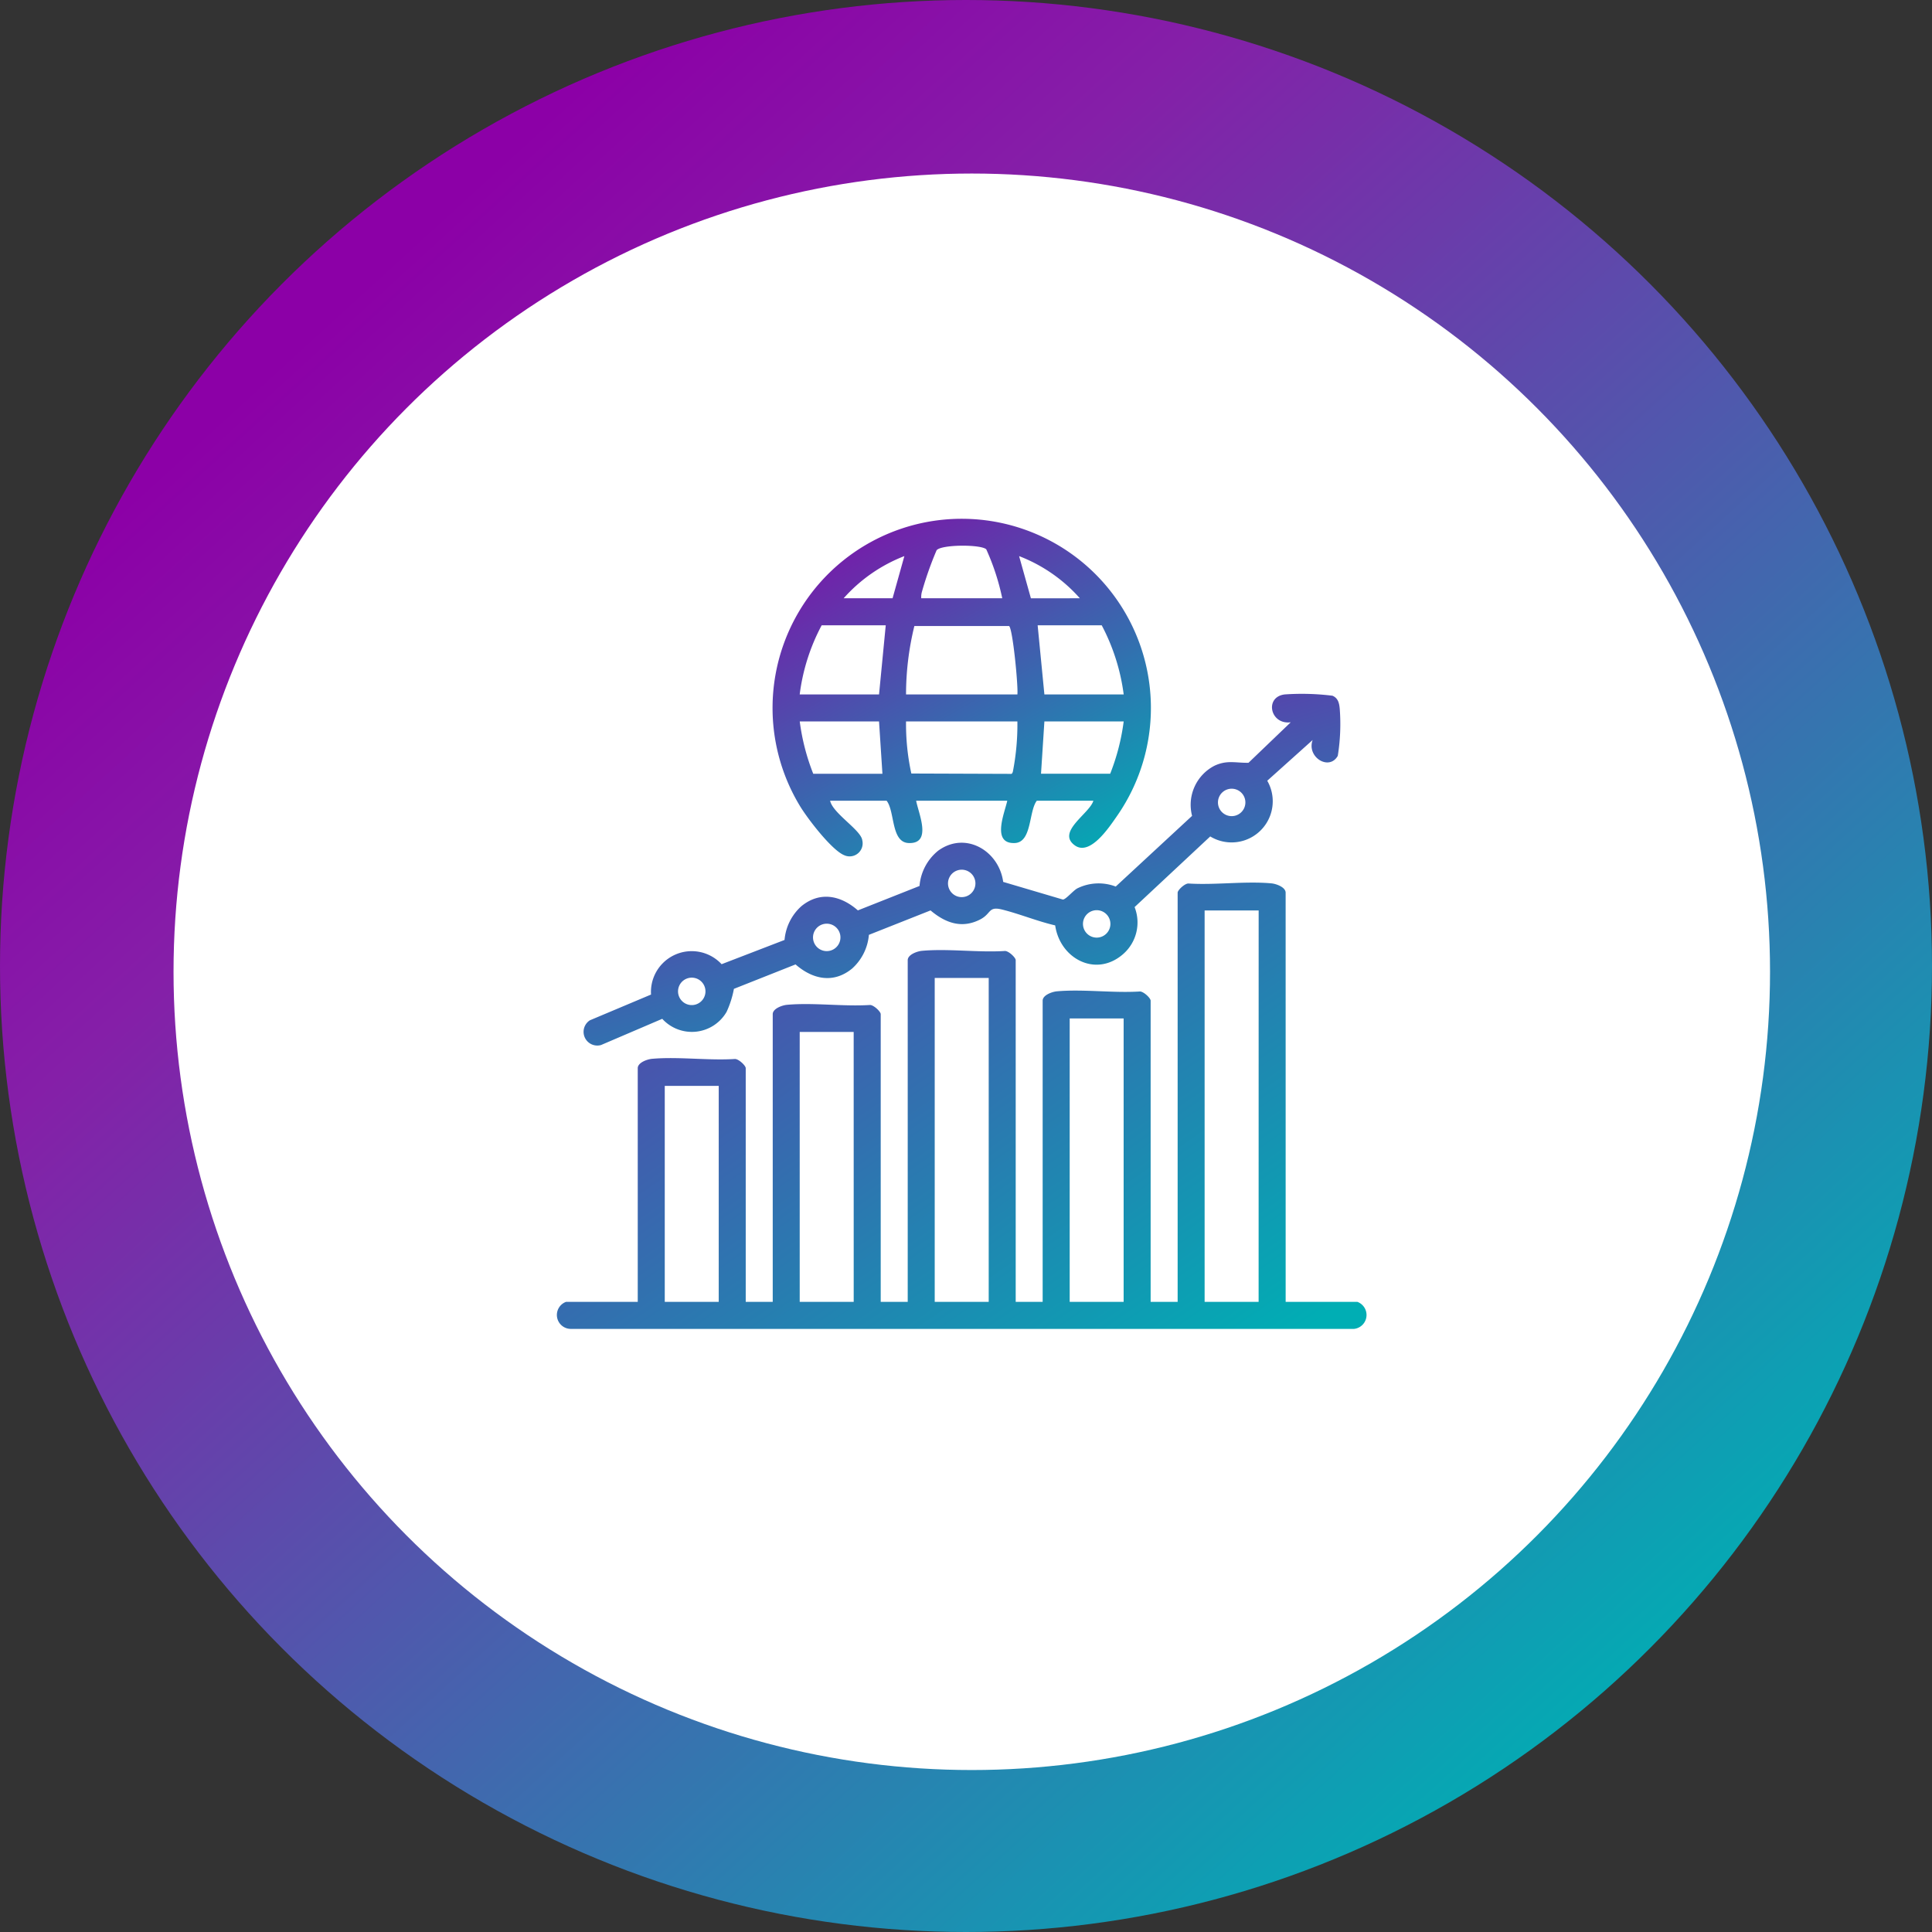
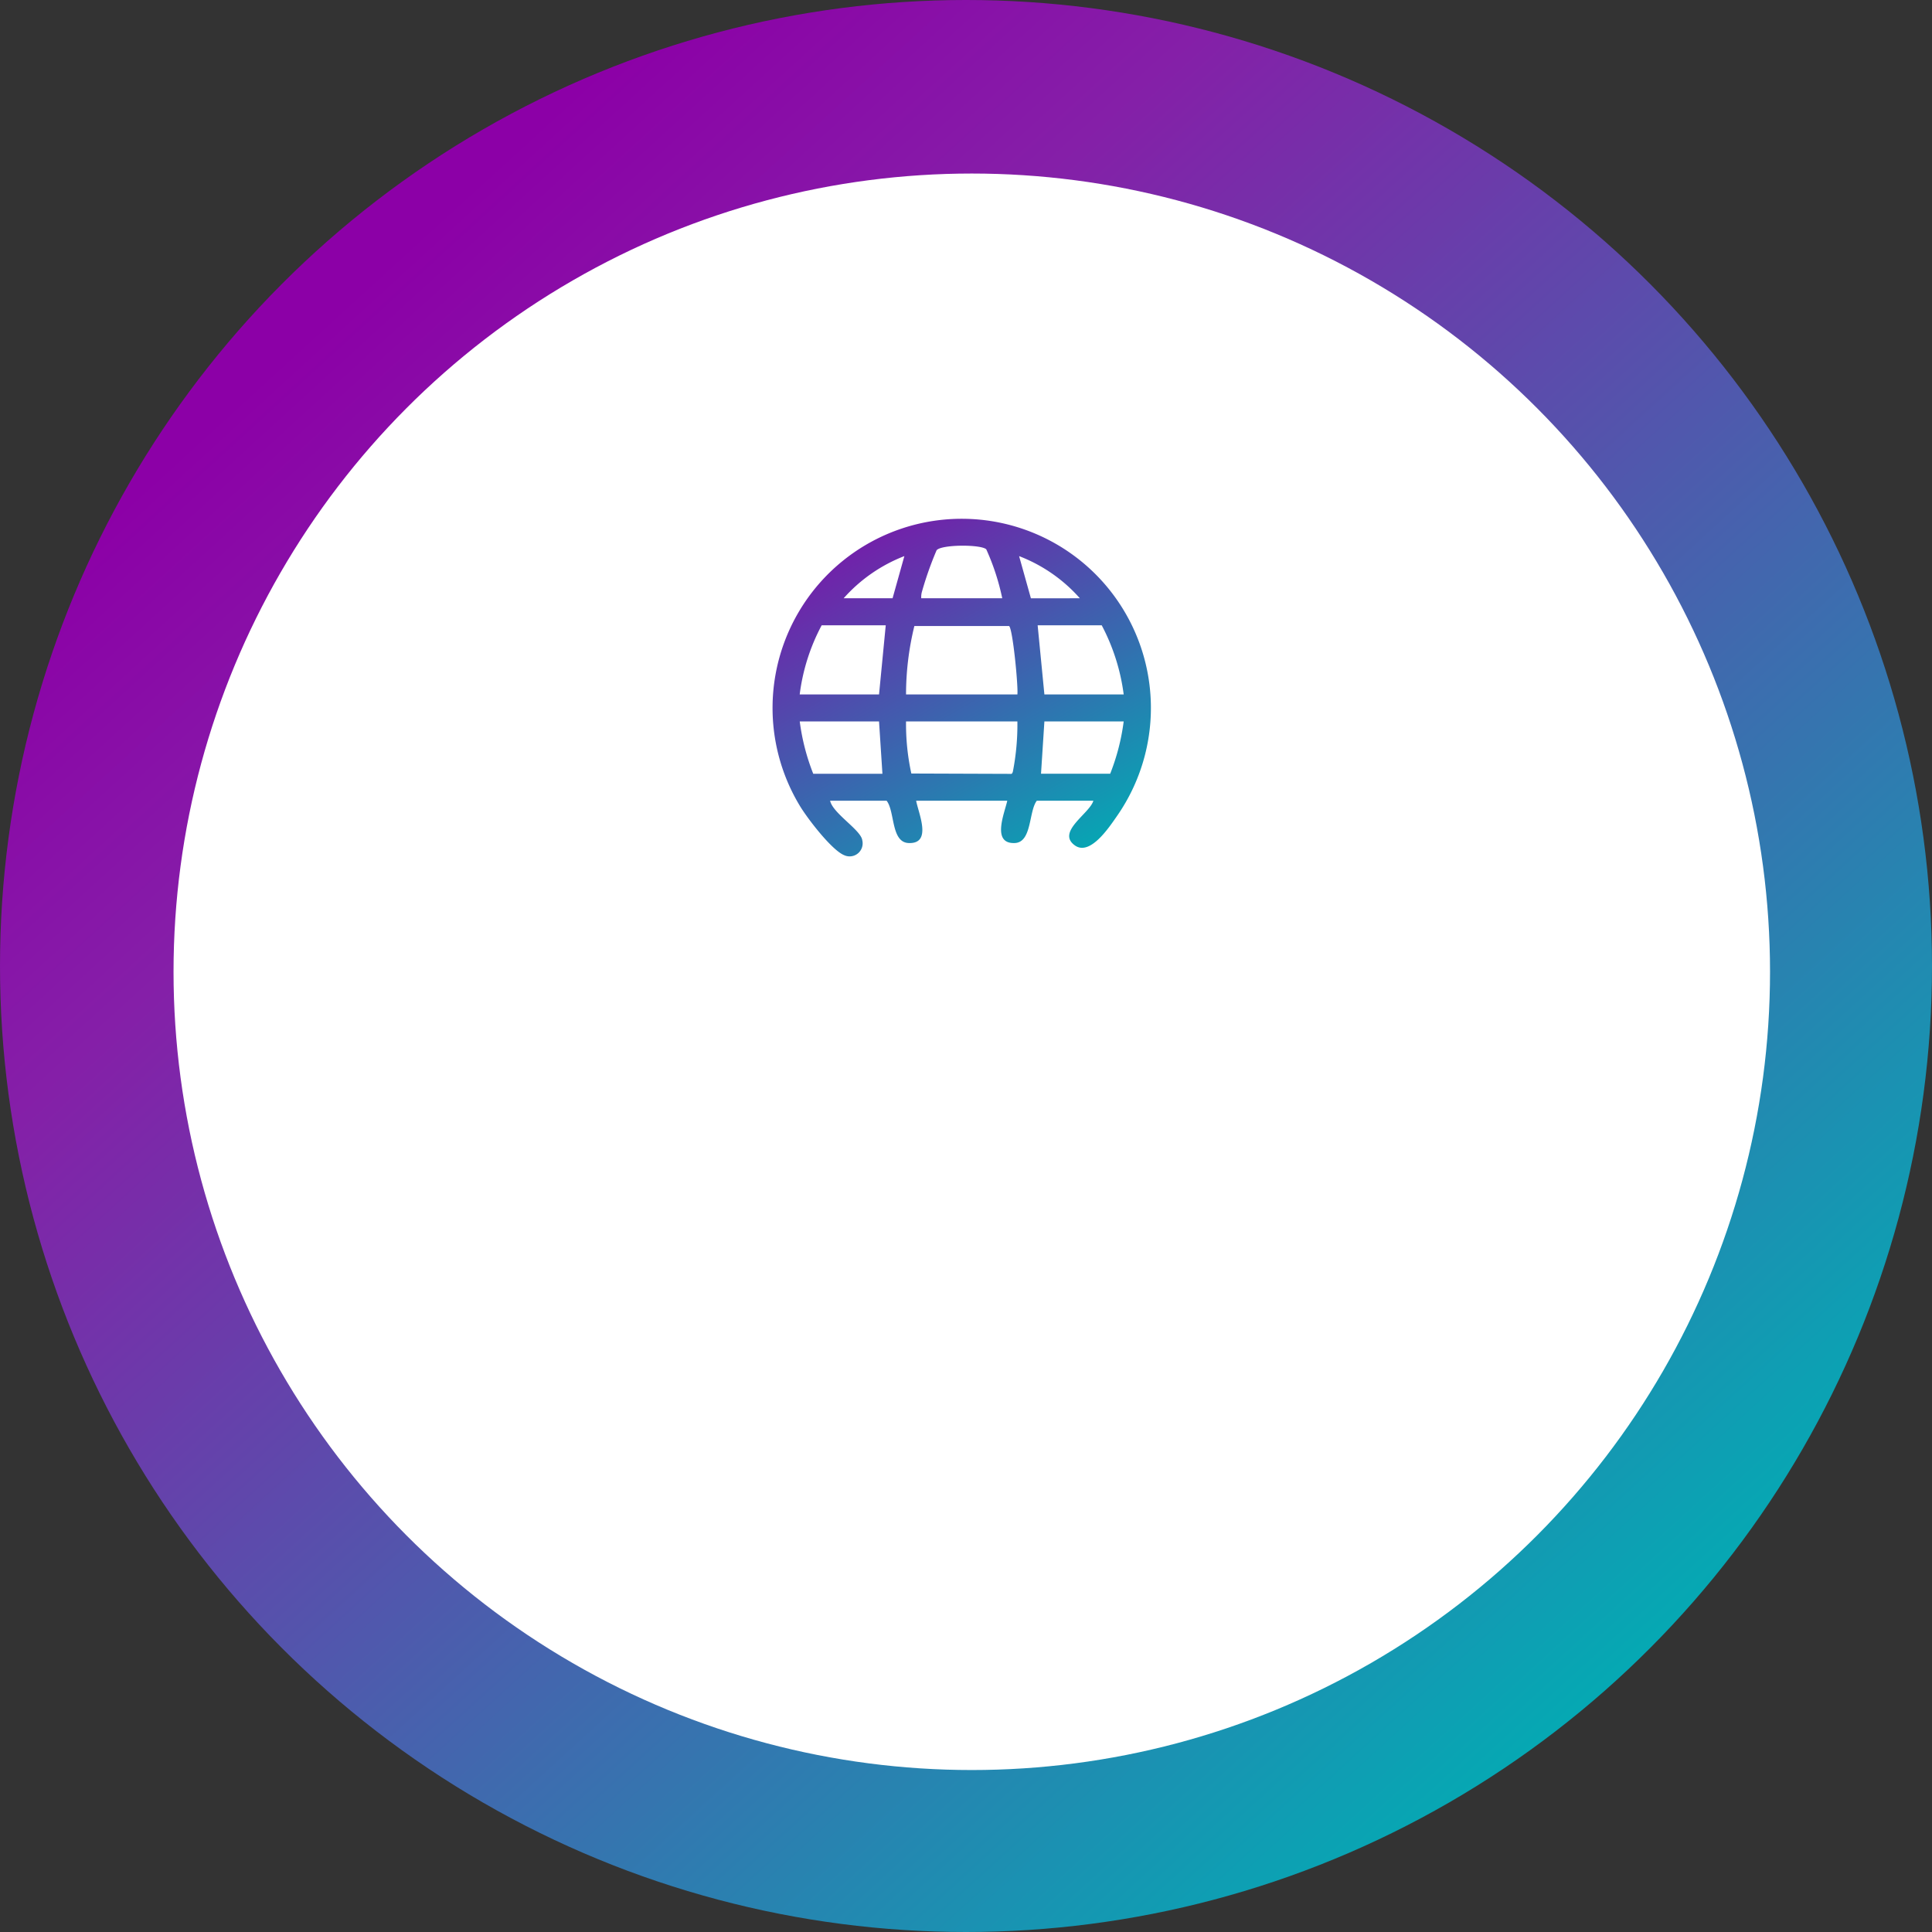
<svg xmlns="http://www.w3.org/2000/svg" id="Componente_2_1" data-name="Componente 2 – 1" width="167" height="167" viewBox="0 0 167 167">
  <rect x="0" y="0" width="167" height="167" fill="#333333" stroke="none" />
  <defs>
    <linearGradient id="linear-gradient" x1="0.148" y1="-0.175" x2="0.931" y2="1" gradientUnits="objectBoundingBox">
      <stop offset="0" stop-color="#8c00a7" />
      <stop offset="1" stop-color="#00aeb4" />
    </linearGradient>
    <linearGradient id="linear-gradient-2" x1="0.211" y1="0.132" x2="0.881" y2="0.865" gradientUnits="objectBoundingBox">
      <stop offset="0" stop-color="#8c00a7" />
      <stop offset="0.194" stop-color="#851fa8" />
      <stop offset="1" stop-color="#00aeb4" />
    </linearGradient>
    <clipPath id="clip-path">
      <rect id="Rettangolo_974" data-name="Rettangolo 974" width="70" height="70.028" fill="url(#linear-gradient)" />
    </clipPath>
  </defs>
  <g id="Raggruppa_642" data-name="Raggruppa 642" transform="translate(4402 -9078)">
    <circle id="Ellisse_21" data-name="Ellisse 21" cx="83.5" cy="83.5" r="83.5" transform="translate(-4402 9078)" fill="url(#linear-gradient-2)" />
    <circle id="Ellisse_20" data-name="Ellisse 20" cx="69" cy="69" r="69" transform="translate(-4387 9093)" fill="#fff" />
  </g>
  <g id="Raggruppa_661" data-name="Raggruppa 661" transform="translate(48.126 44.84)" clip-path="url(#clip-path)">
-     <path id="Tracciato_321" data-name="Tracciato 321" d="M63.005,143.9h6.2a1.209,1.209,0,0,1-.288,2.336l-67.681,0A1.205,1.205,0,0,1,.8,143.9H7V123.7c0-.481.815-.771,1.233-.809,2.265-.2,4.844.159,7.144.016.312-.038.957.562.957.793v20.2h2.334V119.032c0-.481.815-.771,1.233-.809,2.265-.205,4.844.159,7.145.016.312-.038.956.562.956.793V143.9h2.334V114.365c0-.481.815-.771,1.233-.809,2.265-.205,4.844.159,7.145.015.312-.038.956.562.956.793V143.9H42V117.865c0-.481.815-.771,1.233-.809,2.265-.2,4.844.159,7.145.016.312-.038.956.562.956.793V143.9h2.334V108.532c0-.231.645-.831.957-.793,2.3.143,4.88-.221,7.145-.015.417.038,1.233.328,1.233.809Zm-2.334-33.833H56V143.9h4.667ZM37.337,115.9H32.67v28h4.667ZM49,119.4H44.337v24.5H49Zm-23.335,1.167H21V143.9h4.667ZM14,125.23H9.335V143.9H14Z" transform="translate(0 -76.208)" fill="url(#linear-gradient)" />
    <path id="Tracciato_322" data-name="Tracciato 322" d="M91.543,24.375H86.657c-.705.913-.411,3.593-1.9,3.656-2.042.086-.887-2.585-.653-3.656H76.229c.193,1.074,1.416,3.742-.653,3.656-1.533-.064-1.171-2.731-1.9-3.656H68.791c.238,1.1,2.68,2.535,2.781,3.422A1.125,1.125,0,0,1,70,29.078c-1.092-.448-3.222-3.239-3.855-4.312a16.352,16.352,0,1,1,27.417.969c-.66.948-2.309,3.441-3.616,2.5-1.625-1.167,1.286-2.756,1.6-3.861m-7.876-17.5a20.255,20.255,0,0,0-1.382-4.233c-.475-.437-3.913-.422-4.295.088a29.861,29.861,0,0,0-1.258,3.555,1.675,1.675,0,0,0-.066.59Zm-9.48,0,1.02-3.646a13.568,13.568,0,0,0-5.249,3.646Zm16.189,0A13.445,13.445,0,0,0,85.127,3.23l1.02,3.646ZM73.6,9.209H68.062a17.24,17.24,0,0,0-1.9,5.979H73.02ZM84.98,15.188c.075-.741-.4-5.684-.72-5.916H76.074a24.844,24.844,0,0,0-.72,5.916Zm7.292-5.979H86.73l.583,5.979h6.855a17.623,17.623,0,0,0-1.9-5.979M73.02,17.522H66.166a18.794,18.794,0,0,0,1.167,4.521h5.98Zm11.959,0H75.354a20.042,20.042,0,0,0,.458,4.5l8.516.03c.2.024.2-.04.259-.186a21.259,21.259,0,0,0,.392-4.345m9.188,0H87.313l-.292,4.521H93a18.781,18.781,0,0,0,1.167-4.521" transform="translate(-45.163 0)" fill="url(#linear-gradient)" />
-     <path id="Tracciato_323" data-name="Tracciato 323" d="M70.944,55.811l-3.923,3.52a3.557,3.557,0,0,1-4.929,4.815l-6.538,6.107a3.628,3.628,0,0,1-1.013,4.082c-2.357,2.031-5.442.36-5.851-2.5-1.549-.359-3.042-.982-4.581-1.368-1.23-.308-.911.346-1.909.859-1.6.82-3.015.286-4.284-.785l-5.329,2.111a4.418,4.418,0,0,1-1.456,2.919c-1.613,1.319-3.413.926-4.883-.363L20.92,77.32a8.346,8.346,0,0,1-.634,1.991,3.467,3.467,0,0,1-5.561.6L9.437,82.175a1.185,1.185,0,0,1-.966-2.137l5.285-2.225a3.524,3.524,0,0,1,6.1-2.624l5.44-2.095a4.418,4.418,0,0,1,1.456-2.919c1.613-1.319,3.413-.926,4.883.363l5.329-2.111a4.36,4.36,0,0,1,1.615-3.051c2.365-1.716,5.251.01,5.617,2.7L49.352,69.6c.246.011.877-.757,1.244-.961a4.152,4.152,0,0,1,3.327-.162l6.6-6.11a3.8,3.8,0,0,1,1.93-4.33c1.093-.514,1.824-.237,2.947-.258l3.649-3.5c-1.786.23-2.287-2.2-.513-2.409a21.388,21.388,0,0,1,4.123.113c.486.207.584.645.627,1.123a17.24,17.24,0,0,1-.169,4.073c-.749,1.332-2.711.106-2.172-1.369m-7.331,4.258a1.185,1.185,0,0,0,.663,2.276,1.185,1.185,0,0,0-.663-2.276m-23.335,7a1.185,1.185,0,0,0,.663,2.276,1.185,1.185,0,0,0-.663-2.276m11.667,3.5a1.185,1.185,0,0,0,.663,2.276,1.185,1.185,0,0,0-.663-2.276M28.611,71.735a1.185,1.185,0,0,0,.663,2.276,1.185,1.185,0,0,0-.663-2.276M16.944,76.4a1.185,1.185,0,0,0,.663,2.276,1.185,1.185,0,0,0-.663-2.276" transform="translate(-5.607 -36.685)" fill="url(#linear-gradient)" />
  </g>
</svg>